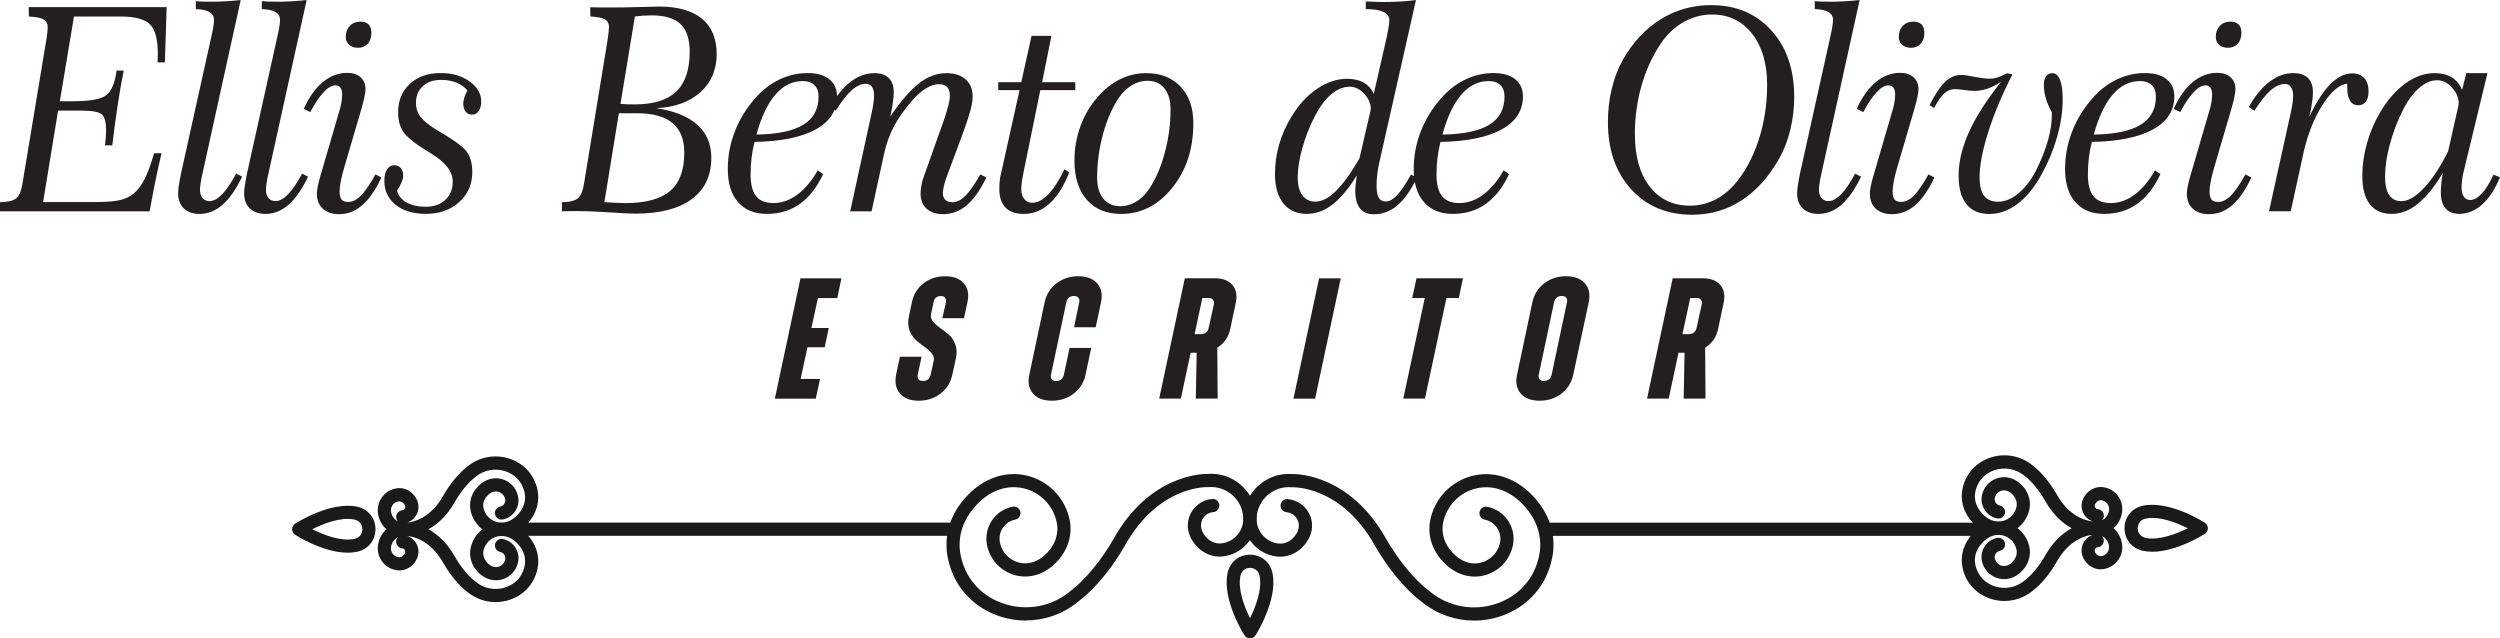
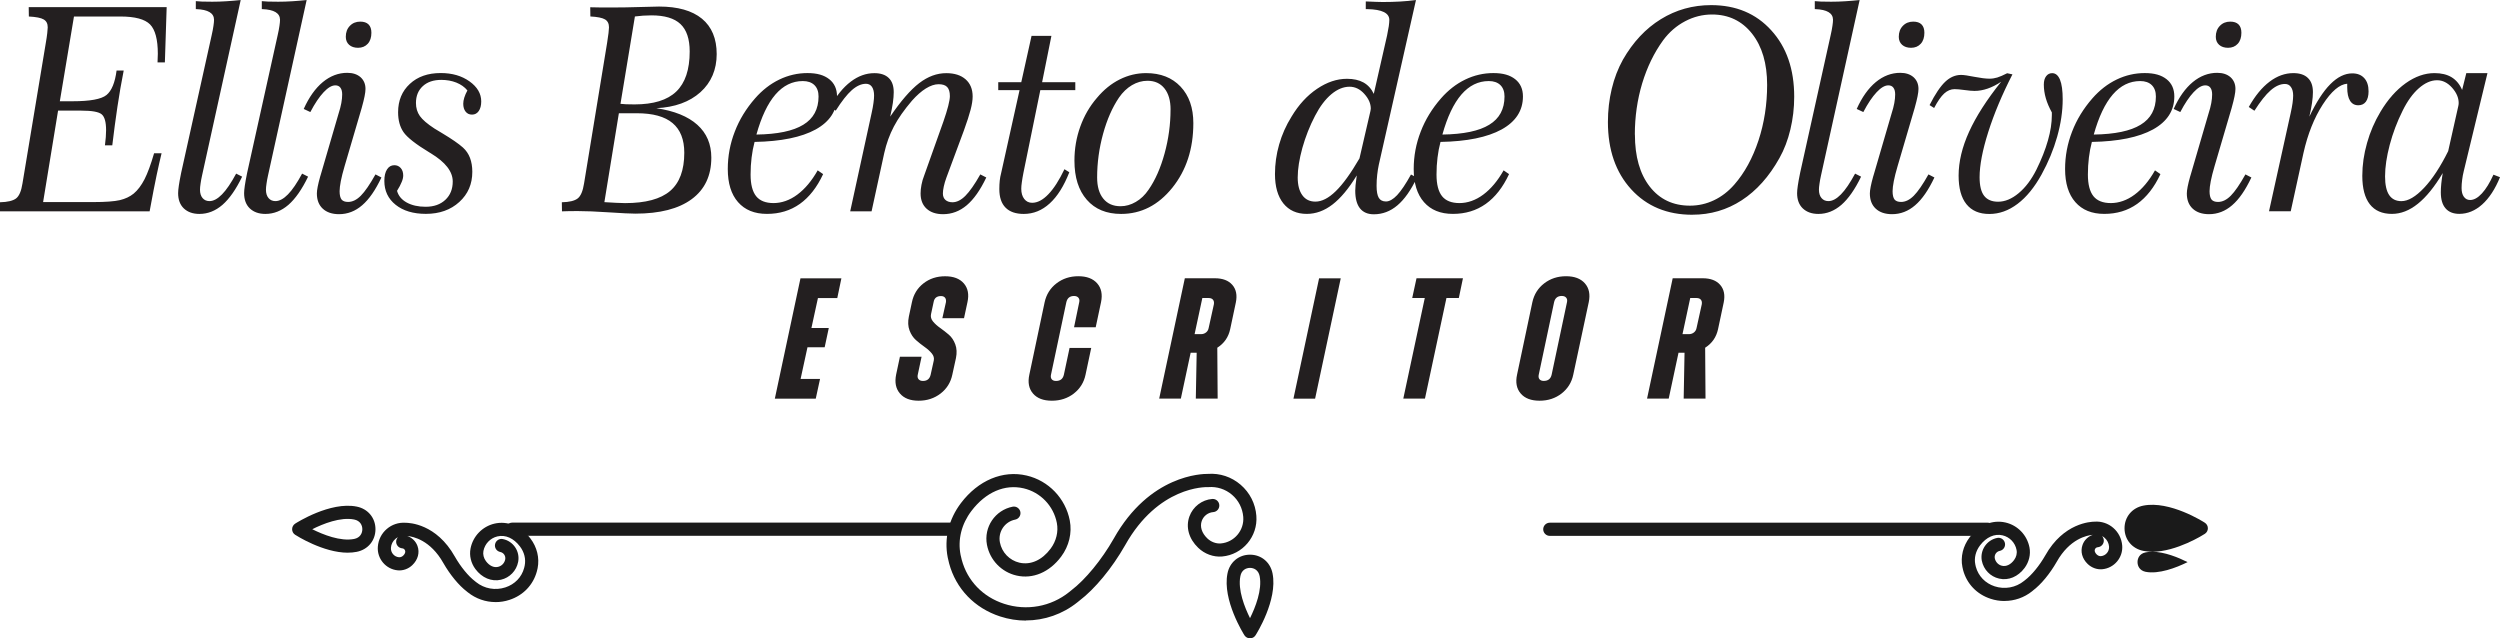
<svg xmlns="http://www.w3.org/2000/svg" id="Camada_2" data-name="Camada 2" viewBox="0 0 698.25 178.29">
  <defs>
    <style>      .cls-1 {        fill: #231f20;      }      .cls-2 {        fill: #1a1a1a;      }    </style>
  </defs>
  <g id="Camada_1-2" data-name="Camada 1">
    <path class="cls-1" d="M608.94,31.29l-1.83-.86c1.47-3.28,3.26-5.79,5.34-7.51,2.09-1.72,4.36-2.58,6.82-2.58,1.55,0,2.78.41,3.71,1.22.91.82,1.38,1.92,1.38,3.28,0,1.03-.34,2.74-1.01,5.12l-.04.16-4.78,16.27c-.48,1.6-.82,2.99-1.06,4.18-.23,1.19-.34,2.13-.34,2.83,0,1.09.19,1.85.54,2.32.37.45.97.68,1.83.68,1.22,0,2.4-.58,3.55-1.73,1.15-1.15,2.52-3.14,4.1-5.96l1.66.86c-1.66,3.52-3.44,6.1-5.38,7.76-1.92,1.66-4.08,2.49-6.46,2.49-1.93,0-3.46-.52-4.55-1.54-1.1-1.02-1.64-2.44-1.64-4.25,0-.93.3-2.5.93-4.74l.12-.38,4.97-17.04c.38-1.19.66-2.22.81-3.08.16-.87.24-1.68.24-2.42,0-.81-.16-1.43-.49-1.87-.32-.44-.79-.66-1.42-.66-.98,0-2.08.64-3.27,1.92-1.2,1.28-2.45,3.12-3.71,5.53M622.29,13.35c-1.03,0-1.87-.28-2.49-.83-.62-.56-.93-1.31-.93-2.24,0-1.27.38-2.29,1.15-3.07.75-.78,1.72-1.17,2.89-1.17,1.02,0,1.79.26,2.32.79.53.53.79,1.31.79,2.32,0,1.3-.33,2.32-1.01,3.07-.68.75-1.59,1.13-2.73,1.13ZM584.26,39.64c-.37,1.4-.65,2.86-.83,4.37-.19,1.51-.28,3.1-.28,4.75,0,2.74.52,4.75,1.55,6.04,1.03,1.28,2.65,1.92,4.87,1.92s4.52-.78,6.63-2.36c2.13-1.58,4.03-3.84,5.69-6.78l1.52,1.05c-1.71,3.68-3.88,6.45-6.5,8.32-2.64,1.87-5.69,2.79-9.18,2.79s-6.17-1.1-8.08-3.28c-1.92-2.18-2.87-5.27-2.87-9.26,0-3.6.65-7.07,1.95-10.42,1.28-3.35,3.18-6.45,5.67-9.3,2.01-2.3,4.28-4.06,6.79-5.27,2.5-1.2,5.11-1.8,7.84-1.8s4.63.57,6.09,1.71c1.44,1.14,2.17,2.74,2.17,4.81,0,3.95-1.99,7.03-5.96,9.23-3.97,2.18-9.67,3.35-17.08,3.48ZM584.78,37.58c5.89-.08,10.26-.99,13.1-2.74,2.85-1.73,4.26-4.37,4.26-7.89,0-1.36-.38-2.42-1.15-3.18-.77-.75-1.85-1.13-3.24-1.13-2.94,0-5.48,1.26-7.65,3.76-2.17,2.52-3.93,6.24-5.31,11.18ZM562.09,20.74c-2.89,5.64-5.15,11.02-6.77,16.13-1.62,5.11-2.42,9.32-2.42,12.63,0,2.36.42,4.08,1.26,5.18.85,1.1,2.14,1.66,3.91,1.66,1.91,0,3.83-.79,5.73-2.38,1.92-1.59,3.57-3.79,4.97-6.58,1.43-2.9,2.5-5.61,3.22-8.16.73-2.56,1.09-4.91,1.09-7.08v-.74c-.74-1.35-1.31-2.66-1.68-3.95-.37-1.28-.56-2.56-.56-3.83,0-.99.21-1.76.64-2.33.42-.57.99-.86,1.68-.86.97,0,1.69.61,2.2,1.84.5,1.23.75,3.05.75,5.46,0,3.34-.52,6.82-1.54,10.45-1.02,3.61-2.48,7.14-4.36,10.55-1.99,3.6-4.22,6.34-6.71,8.21-2.48,1.88-5.11,2.82-7.9,2.82s-4.91-.91-6.38-2.74c-1.46-1.81-2.18-4.48-2.18-7.97,0-3.88.98-7.97,2.93-12.26,1.95-4.29,4.94-8.95,8.96-13.97-1.28.86-2.56,1.5-3.8,1.93-1.23.42-2.45.64-3.64.64-.65,0-1.58-.08-2.81-.25-1.23-.17-2.16-.25-2.77-.25-1.03,0-2,.41-2.9,1.22-.89.82-1.83,2.17-2.81,4.05l-1.27-.81c1.55-3.06,3.01-5.23,4.36-6.51,1.35-1.28,2.83-1.92,4.44-1.92.7,0,1.93.17,3.71.53,1.76.34,3.18.52,4.24.52.73,0,1.46-.11,2.17-.33.73-.23,1.64-.62,2.75-1.19l1.51.32ZM520.41,31.29l-1.83-.86c1.47-3.28,3.26-5.79,5.34-7.51,2.09-1.72,4.36-2.58,6.82-2.58,1.55,0,2.78.41,3.71,1.22.91.82,1.38,1.92,1.38,3.28,0,1.03-.34,2.74-1.01,5.12l-.04.16-4.78,16.27c-.48,1.6-.82,2.99-1.06,4.18-.23,1.19-.34,2.13-.34,2.83,0,1.09.19,1.85.54,2.32.37.45.97.68,1.83.68,1.22,0,2.4-.58,3.55-1.73,1.15-1.15,2.52-3.14,4.1-5.96l1.66.86c-1.66,3.52-3.44,6.1-5.38,7.76-1.92,1.66-4.08,2.49-6.46,2.49-1.93,0-3.46-.52-4.55-1.54-1.1-1.02-1.64-2.44-1.64-4.25,0-.93.3-2.5.93-4.74l.12-.38,4.97-17.04c.38-1.19.66-2.22.81-3.08.16-.87.24-1.68.24-2.42,0-.81-.16-1.43-.49-1.87-.32-.44-.79-.66-1.42-.66-.98,0-2.08.64-3.27,1.92-1.2,1.28-2.45,3.12-3.71,5.53ZM533.75,13.35c-1.03,0-1.87-.28-2.49-.83-.62-.56-.93-1.31-.93-2.24,0-1.27.38-2.29,1.15-3.07.75-.78,1.72-1.17,2.89-1.17,1.02,0,1.79.26,2.32.79.53.53.79,1.31.79,2.32,0,1.3-.33,2.32-1.01,3.07-.68.75-1.59,1.13-2.73,1.13ZM519.4,0l-10.79,48.99c-.19.82-.32,1.59-.42,2.29-.11.69-.16,1.26-.16,1.71,0,.98.24,1.76.72,2.33.48.57,1.13.85,1.92.85,1.11,0,2.28-.62,3.5-1.87,1.22-1.23,2.54-3.18,3.96-5.81l1.67.85c-1.71,3.55-3.55,6.17-5.49,7.87-1.96,1.69-4.1,2.54-6.43,2.54-1.84,0-3.28-.52-4.36-1.54-1.06-1.02-1.59-2.44-1.59-4.25,0-1.01.26-2.79.78-5.35l.08-.4,8.51-38.37c.24-1.03.4-1.91.5-2.62.11-.71.16-1.28.16-1.72-.03-1.84-1.67-2.82-4.94-2.95h-.15V.32c.52.05,1.09.09,1.72.12.64.03,1.59.04,2.86.04s2.61-.04,3.93-.13c1.34-.08,2.67-.2,4.03-.34ZM472.68,59.98c-7.07,0-12.76-2.37-17.09-7.11-4.33-4.75-6.5-11.02-6.5-18.79,0-3.23.36-6.33,1.07-9.27.7-2.95,1.75-5.67,3.12-8.14,2.81-4.91,6.34-8.69,10.59-11.31,4.24-2.62,8.92-3.93,14.04-3.93,6.94,0,12.54,2.34,16.8,7.04,4.28,4.69,6.41,10.87,6.41,18.55,0,3.15-.36,6.2-1.07,9.15-.7,2.94-1.72,5.61-3.05,7.98-2.89,5.18-6.41,9.1-10.53,11.78-4.13,2.69-8.73,4.04-13.8,4.04ZM456.63,37.58c0,6.13,1.38,10.98,4.13,14.52,2.77,3.56,6.51,5.34,11.25,5.34,2.33,0,4.57-.5,6.7-1.51,2.13-1.01,4.03-2.48,5.69-4.38,2.87-3.28,5.11-7.39,6.74-12.3,1.62-4.91,2.42-10.1,2.42-15.56,0-5.96-1.4-10.71-4.21-14.29-2.82-3.56-6.54-5.35-11.18-5.35-2.61,0-5.12.62-7.51,1.88-2.4,1.26-4.45,3.03-6.16,5.34-2.52,3.47-4.46,7.48-5.84,12.02-1.36,4.55-2.05,9.32-2.05,14.29ZM402.33,39.64c-.37,1.4-.65,2.86-.83,4.37-.19,1.51-.28,3.1-.28,4.75,0,2.74.52,4.75,1.55,6.04,1.03,1.28,2.65,1.92,4.87,1.92s4.52-.78,6.63-2.36c2.13-1.58,4.03-3.84,5.69-6.78l1.52,1.05c-1.71,3.68-3.88,6.45-6.5,8.32-2.64,1.87-5.69,2.79-9.18,2.79s-6.17-1.1-8.08-3.28c-1.92-2.18-2.87-5.27-2.87-9.26,0-3.6.65-7.07,1.95-10.42,1.28-3.35,3.18-6.45,5.67-9.3,2.01-2.3,4.28-4.06,6.79-5.27,2.5-1.2,5.11-1.8,7.84-1.8s4.63.57,6.09,1.71c1.44,1.14,2.17,2.74,2.17,4.81,0,3.95-1.99,7.03-5.96,9.23-3.97,2.18-9.67,3.35-17.08,3.48ZM402.85,37.58c5.89-.08,10.26-.99,13.1-2.74,2.85-1.73,4.26-4.37,4.26-7.89,0-1.36-.38-2.42-1.15-3.18-.77-.75-1.85-1.13-3.24-1.13-2.94,0-5.48,1.26-7.65,3.76-2.17,2.52-3.93,6.24-5.31,11.18ZM378.92,49.03c-2.22,3.64-4.48,6.34-6.75,8.09-2.28,1.75-4.67,2.62-7.19,2.62-2.79,0-4.97-.98-6.54-2.93-1.56-1.96-2.34-4.69-2.34-8.18,0-2.79.38-5.55,1.17-8.29.78-2.73,1.93-5.32,3.46-7.77,1.99-3.32,4.37-5.91,7.14-7.77,2.77-1.87,5.55-2.79,8.34-2.79,1.84,0,3.38.34,4.62,1.03,1.23.69,2.2,1.75,2.87,3.18l3.71-16.31c.21-1.03.37-1.91.48-2.61.09-.71.15-1.28.15-1.73,0-1.93-2.04-2.94-6.12-3.02h-.46V.4c1.3.05,2.28.09,2.95.12.66.03,1.27.04,1.81.04,1.66,0,3.24-.04,4.78-.13,1.55-.08,3.03-.23,4.48-.42l-10.38,46c-.19.86-.33,1.8-.45,2.82-.12,1.02-.17,2.05-.17,3.09,0,1.55.21,2.66.62,3.34.41.68,1.09,1.01,2.01,1.01s1.99-.58,3.1-1.76c1.11-1.18,2.41-3.1,3.88-5.77l1.67.86c-1.68,3.52-3.5,6.1-5.47,7.76-1.96,1.66-4.16,2.49-6.58,2.49-1.71,0-2.99-.56-3.88-1.67-.87-1.11-1.31-2.75-1.31-4.93,0-.4.03-.91.09-1.56.07-.65.17-1.52.33-2.64ZM382.78,30.9c0-.05.01-.15.04-.27.03-.13.04-.23.04-.28,0-1.42-.6-2.79-1.81-4.13-1.2-1.34-2.58-2-4.13-2-1.71,0-3.4.7-5.07,2.09-1.67,1.4-3.19,3.4-4.55,6.02-1.5,2.86-2.67,5.87-3.55,8.98-.86,3.12-1.3,5.87-1.3,8.25,0,2.15.44,3.81,1.31,4.99.86,1.18,2.08,1.76,3.63,1.76,1.8,0,3.69-.97,5.68-2.91,2-1.93,4.2-4.99,6.63-9.16l3.09-13.35ZM320.11,20.42c4.04,0,7.24,1.26,9.61,3.76,2.38,2.52,3.58,5.92,3.58,10.21,0,7.18-1.96,13.19-5.88,18.06-3.92,4.86-8.69,7.3-14.3,7.3-4.08,0-7.27-1.31-9.57-3.95-2.3-2.62-3.46-6.26-3.46-10.92,0-3.31.54-6.49,1.63-9.51,1.09-3.03,2.64-5.71,4.66-8.04,1.88-2.25,4-3.97,6.36-5.15,2.36-1.18,4.81-1.76,7.38-1.76ZM326.94,30.6c0-2.52-.57-4.48-1.71-5.91-1.14-1.42-2.71-2.13-4.74-2.13-1.5,0-2.94.41-4.33,1.22-1.38.82-2.58,1.97-3.63,3.48-1.85,2.74-3.34,6.12-4.44,10.12-1.1,4.01-1.66,8.08-1.66,12.18,0,2.54.57,4.51,1.72,5.92,1.15,1.42,2.75,2.12,4.81,2.12,1.47,0,2.89-.4,4.26-1.2,1.38-.79,2.57-1.93,3.58-3.42,1.87-2.69,3.35-6.05,4.46-10.09,1.11-4.03,1.67-8.13,1.67-12.29ZM284.78,25.18h-5.97v-2.22h6.43l2.87-12.95h5.55l-2.6,12.95h9.27v2.22h-9.77l-4.7,23c-.21,1.06-.36,1.96-.46,2.7-.11.74-.16,1.35-.16,1.84,0,1.19.28,2.14.83,2.85.56.71,1.28,1.07,2.2,1.07,1.5,0,3.01-.79,4.53-2.38,1.54-1.59,3.03-3.93,4.5-7l1.36.85c-1.5,3.84-3.32,6.74-5.47,8.7-2.14,1.96-4.55,2.94-7.26,2.94-2.21,0-3.91-.58-5.07-1.75-1.17-1.17-1.75-2.9-1.75-5.18,0-.89.04-1.68.12-2.4.08-.71.2-1.39.38-2.04l5.15-23.2ZM237.46,59.03l5.98-27.44c.24-1.06.41-2.01.52-2.83.12-.83.17-1.52.17-2.09,0-1.02-.2-1.81-.58-2.4-.4-.58-.97-.87-1.68-.87-1.3,0-2.62.6-3.97,1.79-1.34,1.19-2.83,3.1-4.48,5.71l-1.56-1.05c1.75-3.1,3.65-5.46,5.75-7.04,2.09-1.59,4.29-2.38,6.59-2.38,1.77,0,3.11.45,4.04,1.36.93.9,1.38,2.22,1.38,3.96,0,.85-.08,1.84-.24,2.98-.17,1.14-.42,2.42-.75,3.84,2.97-4.37,5.67-7.48,8.1-9.35,2.44-1.87,4.95-2.79,7.56-2.79,2.29,0,4.09.57,5.4,1.72,1.31,1.15,1.97,2.75,1.97,4.79,0,1.02-.19,2.25-.57,3.71-.38,1.47-1.01,3.4-1.88,5.81l-4.87,13.12c-.33.9-.58,1.73-.74,2.5-.17.77-.25,1.42-.25,1.96,0,.78.24,1.38.72,1.81.48.42,1.14.64,1.96.64,1.19,0,2.4-.6,3.59-1.79,1.19-1.19,2.6-3.18,4.18-5.99l1.67.86c-1.67,3.52-3.5,6.1-5.46,7.76-1.97,1.66-4.17,2.49-6.61,2.49-1.96,0-3.5-.52-4.61-1.54-1.11-1.02-1.67-2.44-1.67-4.25,0-.75.08-1.56.25-2.42.16-.87.42-1.76.78-2.66l5.35-15.03c.58-1.68,1.03-3.12,1.34-4.33.3-1.2.46-2.12.46-2.74,0-1.16-.25-2.01-.75-2.54-.49-.53-1.3-.79-2.4-.79s-2.28.4-3.55,1.18c-1.27.79-2.56,1.93-3.87,3.4-2.17,2.54-3.87,4.95-5.07,7.23-1.2,2.28-2.09,4.74-2.69,7.41l-3.54,16.29h-5.98ZM210.75,39.64c-.37,1.4-.65,2.86-.83,4.37-.19,1.51-.28,3.1-.28,4.75,0,2.74.52,4.75,1.55,6.04,1.03,1.28,2.65,1.92,4.87,1.92s4.52-.78,6.63-2.36c2.13-1.58,4.03-3.84,5.69-6.78l1.52,1.05c-1.71,3.68-3.88,6.45-6.5,8.32-2.64,1.87-5.69,2.79-9.18,2.79s-6.17-1.1-8.08-3.28c-1.92-2.18-2.87-5.27-2.87-9.26,0-3.6.65-7.07,1.95-10.42,1.28-3.35,3.18-6.45,5.67-9.3,2.01-2.3,4.28-4.06,6.79-5.27,2.5-1.2,5.11-1.8,7.84-1.8s4.63.57,6.09,1.71c1.44,1.14,2.17,2.74,2.17,4.81,0,3.95-1.99,7.03-5.96,9.23-3.97,2.18-9.67,3.35-17.08,3.48ZM211.26,37.58c5.89-.08,10.26-.99,13.1-2.74,2.85-1.73,4.26-4.37,4.26-7.89,0-1.36-.38-2.42-1.15-3.18-.77-.75-1.85-1.13-3.24-1.13-2.94,0-5.48,1.26-7.65,3.76-2.17,2.52-3.93,6.24-5.31,11.18ZM156.96,59.03l-.04-2.54c2.09-.04,3.57-.4,4.42-1.06.86-.66,1.46-2.07,1.79-4.21l6.43-39.21c.17-1.06.3-1.99.4-2.79.09-.79.13-1.34.13-1.59,0-1.03-.37-1.77-1.11-2.21-.74-.44-2.11-.72-4.09-.82l-.04-2.57c.83.01,1.69.04,2.58.05.9.01,2.16.01,3.8.01,2.22,0,4.77-.04,7.6-.13,2.85-.09,4.59-.13,5.24-.13,5.23,0,9.23,1.13,11.98,3.39,2.74,2.26,4.12,5.56,4.12,9.88s-1.52,7.94-4.55,10.66c-3.03,2.71-7.14,4.2-12.31,4.46,5.03.74,8.84,2.29,11.45,4.63,2.61,2.34,3.91,5.4,3.91,9.18,0,5.04-1.83,8.91-5.49,11.6-3.65,2.69-8.9,4.04-15.73,4.04-1.3,0-3.73-.12-7.34-.36-3.59-.24-6.55-.36-8.88-.36-1.17,0-2.03.01-2.61.03-.58.01-1.14.03-1.66.05ZM173.31,29c.5.05,1.03.09,1.56.12.53.03,1.31.04,2.36.04,5.27,0,9.16-1.19,11.65-3.59,2.5-2.4,3.75-6.12,3.75-11.19,0-3.5-.86-6.05-2.58-7.67-1.72-1.62-4.42-2.42-8.12-2.42-.79,0-1.56.03-2.32.08-.77.05-1.52.13-2.28.23l-4.03,24.4ZM168.8,56.46c1.24.07,2.37.13,3.36.19.99.05,1.8.08,2.42.08,5.73,0,9.93-1.13,12.58-3.39,2.64-2.26,3.96-5.81,3.96-10.67,0-3.69-1.09-6.46-3.27-8.29-2.18-1.84-5.51-2.75-9.98-2.75h-5.02l-4.05,24.84ZM110.9,53.33c.38,1.36,1.28,2.45,2.71,3.24,1.42.78,3.18,1.18,5.27,1.18,2.3,0,4.14-.65,5.52-1.95,1.36-1.28,2.05-2.99,2.05-5.11,0-2.78-2.04-5.4-6.13-7.88l-.4-.24c-3.8-2.3-6.21-4.2-7.22-5.67s-1.51-3.32-1.51-5.55c0-3.27,1.1-5.91,3.28-7.92,2.18-2.03,5.06-3.03,8.63-3.03,3.19,0,5.87.78,8.04,2.33,2.17,1.55,3.27,3.42,3.27,5.59,0,1.14-.24,2.04-.7,2.7-.46.66-1.09.99-1.87.99s-1.35-.28-1.79-.83c-.44-.56-.66-1.28-.66-2.2,0-.52.09-1.09.29-1.72.2-.64.49-1.31.87-2-.79-.97-1.84-1.69-3.1-2.2-1.27-.5-2.67-.75-4.2-.75-2.17,0-3.89.58-5.16,1.75-1.27,1.17-1.91,2.73-1.91,4.7,0,1.39.36,2.61,1.09,3.64.73,1.03,2.08,2.2,4.08,3.5.46.3,1.19.74,2.17,1.31,2.65,1.59,4.57,2.91,5.79,4,.89.81,1.54,1.77,1.97,2.9.42,1.13.64,2.41.64,3.87,0,3.42-1.2,6.22-3.63,8.43-2.42,2.21-5.53,3.32-9.35,3.32-3.51,0-6.33-.85-8.43-2.53-2.11-1.68-3.16-3.91-3.16-6.67,0-1.38.25-2.45.75-3.22.5-.78,1.18-1.17,2.04-1.17.73,0,1.31.26,1.79.79.46.53.69,1.22.69,2.08,0,.52-.13,1.13-.42,1.81-.28.7-.71,1.54-1.31,2.49ZM86.66,31.29l-1.83-.86c1.47-3.28,3.26-5.79,5.34-7.51,2.09-1.72,4.36-2.58,6.82-2.58,1.55,0,2.78.41,3.71,1.22.91.82,1.38,1.92,1.38,3.28,0,1.03-.34,2.74-1.01,5.12l-.04.16-4.78,16.27c-.48,1.6-.82,2.99-1.06,4.18-.23,1.19-.34,2.13-.34,2.83,0,1.09.19,1.85.54,2.32.37.45.97.68,1.83.68,1.22,0,2.4-.58,3.55-1.73,1.15-1.15,2.52-3.14,4.1-5.96l1.66.86c-1.66,3.52-3.44,6.1-5.38,7.76-1.92,1.66-4.08,2.49-6.46,2.49-1.93,0-3.46-.52-4.55-1.54-1.1-1.02-1.64-2.44-1.64-4.25,0-.93.3-2.5.93-4.74l.12-.38,4.97-17.04c.38-1.19.66-2.22.81-3.08.16-.87.24-1.68.24-2.42,0-.81-.16-1.43-.49-1.87-.32-.44-.79-.66-1.42-.66-.98,0-2.08.64-3.27,1.92-1.2,1.28-2.45,3.12-3.71,5.53ZM100,13.35c-1.03,0-1.87-.28-2.49-.83-.62-.56-.93-1.31-.93-2.24,0-1.27.38-2.29,1.15-3.07.75-.78,1.72-1.17,2.89-1.17,1.02,0,1.79.26,2.32.79.53.53.79,1.31.79,2.32,0,1.3-.33,2.32-1.01,3.07-.68.75-1.59,1.13-2.73,1.13ZM85.65,0l-10.79,48.99c-.19.82-.32,1.59-.42,2.29-.11.69-.16,1.26-.16,1.71,0,.98.24,1.76.72,2.33.48.57,1.13.85,1.92.85,1.11,0,2.28-.62,3.5-1.87,1.22-1.23,2.54-3.18,3.96-5.81l1.67.85c-1.71,3.55-3.55,6.17-5.49,7.87-1.96,1.69-4.1,2.54-6.43,2.54-1.84,0-3.28-.52-4.36-1.54-1.06-1.02-1.59-2.44-1.59-4.25,0-1.01.26-2.79.78-5.35l.08-.4,8.51-38.37c.24-1.03.4-1.91.5-2.62.11-.71.16-1.28.16-1.72-.03-1.84-1.67-2.82-4.94-2.95h-.15V.32c.52.05,1.09.09,1.72.12.64.03,1.59.04,2.86.04s2.61-.04,3.93-.13c1.34-.08,2.67-.2,4.03-.34ZM67.23,0l-10.79,48.99c-.19.82-.32,1.59-.42,2.29-.11.69-.16,1.26-.16,1.71,0,.98.24,1.76.72,2.33.48.57,1.13.85,1.92.85,1.11,0,2.28-.62,3.5-1.87,1.22-1.23,2.54-3.18,3.96-5.81l1.67.85c-1.71,3.55-3.55,6.17-5.49,7.87-1.96,1.69-4.1,2.54-6.44,2.54-1.84,0-3.28-.52-4.36-1.54-1.06-1.02-1.59-2.44-1.59-4.25,0-1.01.26-2.79.78-5.35l.08-.4,8.51-38.37c.24-1.03.4-1.91.5-2.62.11-.71.16-1.28.16-1.72-.03-1.84-1.67-2.82-4.94-2.95h-.15V.32c.52.05,1.09.09,1.72.12.64.03,1.59.04,2.86.04s2.61-.04,3.93-.13c1.34-.08,2.67-.2,4.03-.34ZM0,59.03v-2.54c2.12-.05,3.61-.41,4.48-1.06.87-.66,1.47-2.07,1.8-4.21L12.79,12.02c.19-1.06.32-2,.41-2.79.09-.81.13-1.34.13-1.59,0-1.05-.37-1.77-1.13-2.21-.74-.45-2.13-.71-4.14-.82l-.04-2.62h38.53l-.5,15.43h-2.05c0-.3.01-.71.04-1.23.03-.53.04-.91.04-1.17,0-3.99-.73-6.73-2.17-8.2-1.46-1.47-4.21-2.21-8.3-2.21h-12.95l-3.95,23.67h3.56c4.89,0,8.05-.58,9.48-1.75,1.43-1.17,2.37-3.44,2.81-6.83h1.99c-.65,3.26-1.23,6.62-1.75,10.1-.52,3.47-.99,7.07-1.44,10.79h-2.05c.11-.81.19-1.56.24-2.29.05-.73.08-1.36.08-1.93,0-2.28-.41-3.76-1.23-4.44-.81-.69-2.7-1.03-5.67-1.03h-6.51l-4.18,25.54h14.02c3.42,0,5.88-.19,7.41-.54,1.52-.36,2.81-.97,3.87-1.83,1.14-.95,2.14-2.29,3.03-4.01.87-1.71,1.76-4.13,2.67-7.26h2.09c-.44,1.8-.9,3.84-1.38,6.1-.48,2.26-1.14,5.64-1.96,10.12H0Z" />
    <path class="cls-1" d="M682.26,48.33c-2.28,3.83-4.59,6.69-6.95,8.58-2.34,1.89-4.77,2.83-7.26,2.83-2.71,0-4.77-.9-6.17-2.7-1.39-1.8-2.09-4.44-2.09-7.93,0-3.01.44-6.06,1.32-9.16.87-3.11,2.13-6.02,3.76-8.74,2.04-3.42,4.38-6.06,7.03-7.96,2.65-1.89,5.34-2.83,8.05-2.83,1.91,0,3.51.38,4.79,1.16,1.27.78,2.25,1.96,2.93,3.54l1.17-4.7h5.91l-6.61,27.33c-.21.82-.36,1.65-.46,2.46-.11.82-.16,1.59-.16,2.3,0,1.05.21,1.85.64,2.45.44.6,1.01.9,1.73.9,1.09,0,2.18-.61,3.3-1.83,1.13-1.22,2.2-2.97,3.23-5.24l1.83.7c-1.35,3.31-3.01,5.85-4.97,7.61-1.96,1.76-4.1,2.63-6.4,2.63-1.68,0-2.97-.52-3.84-1.54-.89-1.02-1.32-2.52-1.32-4.49,0-.71.04-1.52.13-2.42.09-.89.23-1.88.41-2.97M686.63,29.46c.03-.07.04-.16.05-.26.01-.11.03-.25.03-.42,0-1.48-.62-2.91-1.85-4.29-1.24-1.39-2.63-2.08-4.18-2.08-1.69,0-3.39.74-5.1,2.24-1.69,1.48-3.2,3.58-4.52,6.26-1.55,3.1-2.75,6.29-3.61,9.55-.86,3.26-1.3,6.2-1.3,8.81,0,2.33.38,4.06,1.14,5.2.77,1.14,1.91,1.71,3.42,1.71,1.88,0,3.99-1.23,6.33-3.71,2.33-2.46,4.57-5.89,6.74-10.26l2.86-12.74ZM633.73,59.03l6.05-27.41c.24-1.06.41-2.01.53-2.83.11-.82.17-1.52.17-2.09,0-1.01-.2-1.8-.61-2.38-.4-.58-.95-.87-1.68-.87-1.32,0-2.66.6-4.01,1.79-1.36,1.18-2.86,3.09-4.52,5.69l-1.58-1.05c1.76-3.11,3.69-5.47,5.8-7.06,2.11-1.6,4.33-2.4,6.66-2.4,1.77,0,3.14.45,4.06,1.36.94.9,1.4,2.22,1.4,3.96,0,.86-.08,1.85-.25,2.99-.17,1.14-.41,2.42-.75,3.85,1.92-4.04,3.87-7.07,5.87-9.08,1.99-2,4.03-3.01,6.12-3.01,1.43,0,2.54.44,3.34,1.32.81.87,1.21,2.12,1.21,3.69,0,1.24-.25,2.21-.74,2.89-.49.66-1.19,1.01-2.13,1.01-1.01,0-1.77-.42-2.3-1.26-.53-.85-.79-2.09-.79-3.75v-1.01c-2.14.16-4.42,2.09-6.83,5.81-2.4,3.72-4.2,8.24-5.39,13.53l-3.56,16.29h-6.05Z" />
    <path class="cls-1" d="M472.08,83.25l-2.16,10.08h1.78c.54,0,1.02-.16,1.42-.48.4-.32.65-.75.74-1.3l1.44-6.53c.1-.54.02-.98-.24-1.3-.26-.32-.66-.48-1.2-.48h-1.78ZM475.58,77.72c2.18,0,3.8.62,4.87,1.85,1.07,1.23,1.4,2.87.98,4.92l-1.58,7.44c-.48,2.24-1.68,3.97-3.6,5.19l.1,14.21h-6.1l.24-12.82h-1.68l-2.74,12.82h-6.05l7.16-33.61h8.4ZM431.17,106.39c1.22,0,1.95-.59,2.21-1.78l4.27-20.17c.13-.54.06-.98-.22-1.3-.27-.32-.68-.48-1.22-.48-1.18,0-1.9.59-2.16,1.78l-4.27,20.17c-.13.54-.06.98.19,1.3.26.32.66.48,1.2.48ZM436.16,109.9c-1.73,1.34-3.78,2.02-6.15,2.02s-4.13-.67-5.28-2.02c-1.15-1.34-1.49-3.11-1.01-5.28l4.27-20.22c.48-2.18,1.58-3.93,3.31-5.26,1.73-1.33,3.76-1.99,6.1-1.99s4.09.66,5.26,1.99c1.17,1.33,1.53,3.08,1.08,5.26l-4.32,20.22c-.45,2.18-1.54,3.94-3.27,5.28ZM408.6,77.72l-1.15,5.52h-3.46l-6,28.09h-6.05l6-28.09h-3.51l1.2-5.52h12.97ZM361.26,111.34l7.16-33.61h6.05l-7.16,33.61h-6.05ZM335.81,83.25l-2.16,10.08h1.78c.54,0,1.02-.16,1.42-.48.4-.32.65-.75.74-1.3l1.44-6.53c.1-.54.02-.98-.24-1.3-.26-.32-.66-.48-1.2-.48h-1.78ZM339.32,77.72c2.18,0,3.8.62,4.87,1.85,1.07,1.23,1.4,2.87.98,4.92l-1.58,7.44c-.48,2.24-1.68,3.97-3.6,5.19l.1,14.21h-6.1l.24-12.82h-1.68l-2.74,12.82h-6.05l7.16-33.61h8.4ZM299.94,109.9c-1.73,1.34-3.78,2.02-6.15,2.02s-4.13-.67-5.28-2.02c-1.15-1.34-1.49-3.11-1.01-5.28l4.27-20.22c.48-2.18,1.58-3.93,3.31-5.26,1.73-1.33,3.76-1.99,6.1-1.99s4.09.66,5.26,1.99c1.17,1.33,1.53,3.08,1.08,5.26l-1.49,7.01h-6.05l1.44-6.96c.13-.54.06-.98-.22-1.3-.27-.32-.68-.48-1.22-.48-1.18,0-1.9.59-2.16,1.78l-4.27,20.17c-.13.54-.06.98.19,1.3.26.32.66.48,1.2.48,1.22,0,1.95-.59,2.21-1.78l1.58-7.44h6.05l-1.58,7.44c-.45,2.18-1.54,3.94-3.27,5.28ZM256.58,111.92c-2.34,0-4.08-.67-5.23-2.02-1.15-1.34-1.5-3.11-1.06-5.28l1.06-4.99h6.05l-1.06,4.99c-.13.54-.06.98.22,1.3.27.32.68.48,1.22.48,1.18,0,1.9-.59,2.16-1.78l.86-3.89c.16-.7-.02-1.38-.55-2.02-.53-.64-1.2-1.25-2.02-1.82-.82-.58-1.62-1.21-2.4-1.9-.78-.69-1.38-1.59-1.8-2.71-.42-1.12-.48-2.4-.19-3.84l.86-4.03c.45-2.18,1.52-3.93,3.22-5.26,1.7-1.33,3.71-1.99,6.05-1.99s4.08.66,5.23,1.99c1.15,1.33,1.49,3.08,1.01,5.26l-.96,4.47h-6.05l1.01-4.51c.06-.51-.02-.92-.26-1.22-.24-.3-.62-.46-1.13-.46-1.18,0-1.87.56-2.06,1.68l-.72,3.36c-.16.74.02,1.42.55,2.06.53.64,1.2,1.25,2.02,1.82.82.58,1.62,1.2,2.4,1.87.78.67,1.38,1.57,1.8,2.69.42,1.12.48,2.4.19,3.84l-1.01,4.61c-.45,2.18-1.54,3.94-3.27,5.28-1.73,1.34-3.78,2.02-6.15,2.02ZM233.83,83.25h-5.38l-1.82,8.36h4.85l-1.15,5.38h-4.8l-1.92,8.84h5.43l-1.2,5.52h-11.43l7.16-33.61h11.43l-1.15,5.52Z" />
    <path class="cls-2" d="M286.56,173.33c-2.42,0-4.86-.38-7.24-1.16-7.13-2.33-12.32-7.72-14.23-14.81-.15-.54-.27-1.1-.39-1.66-1.04-5.29.28-10.69,3.7-15.2,4.83-6.36,11.69-9.24,18.34-7.68,6.12,1.43,10.85,6.36,12.05,12.55.67,3.46-.2,7.13-2.4,10.08-3.25,4.37-7.92,6.35-12.47,5.3-4.2-.96-7.44-4.32-8.26-8.57-.95-4.93,2.27-9.7,7.17-10.66.99-.2,1.96.46,2.16,1.45.19,1-.46,1.96-1.45,2.16-2.92.57-4.83,3.42-4.27,6.35.54,2.81,2.69,5.04,5.47,5.68,3.13.71,6.31-.71,8.7-3.92,1.58-2.12,2.21-4.74,1.74-7.18-.92-4.77-4.57-8.57-9.28-9.67-5.28-1.23-10.59,1.07-14.58,6.32-2.78,3.66-3.86,8.02-3.03,12.26.09.48.2.94.33,1.4,1.58,5.87,5.89,10.34,11.82,12.27,6.29,2.05,13.09.82,18.2-3.29l.54-.44c3.97-3.02,8.51-8.54,11.87-14.44,10.05-17.93,24.75-18.12,26.31-18.11,3.36-.25,6.58.83,9.14,3.02,2.57,2.21,4.15,5.3,4.4,8.69.45,5.76-3.83,10.85-9.56,11.36-2.41.21-4.9-.7-6.69-2.44-2.61-2.5-3.52-5.77-2.45-8.74.99-2.74,3.5-4.66,6.38-4.89,1.01-.08,1.9.68,1.97,1.69.08,1.01-.67,1.9-1.68,1.98-1.46.11-2.73,1.08-3.22,2.47-.57,1.59,0,3.37,1.54,4.86,1.05,1.01,2.49,1.54,3.81,1.42,3.73-.33,6.54-3.65,6.24-7.41-.2-2.41-1.3-4.61-3.14-6.18-1.84-1.57-4.19-2.33-6.58-2.14h-.22c-.57-.01-13.8-.29-23.06,16.24-3.65,6.41-8.44,12.21-12.81,15.52l-.51.41c-4.15,3.33-9.23,5.07-14.4,5.07" />
-     <path class="cls-2" d="M411.69,173.33c-5.17,0-10.25-1.74-14.4-5.08l-.55-.43c-4.32-3.28-9.1-9.08-12.76-15.48-9.28-16.54-22.51-16.26-23.06-16.25h-.22c-2.41-.2-4.74.57-6.58,2.13-1.84,1.57-2.94,3.77-3.14,6.19-.3,3.76,2.51,7.08,6.24,7.41,1.34.12,2.76-.41,3.81-1.42,1.54-1.49,2.09-3.26,1.52-4.86-.49-1.38-1.74-2.35-3.2-2.47-1.01-.08-1.78-.97-1.68-1.98.08-1.01.97-1.77,1.97-1.69,2.88.23,5.39,2.15,6.38,4.89,1.07,2.97.16,6.24-2.45,8.74-1.8,1.74-4.28,2.65-6.69,2.44-5.73-.51-10.03-5.6-9.58-11.36.28-3.39,1.84-6.48,4.42-8.69,2.55-2.19,5.79-3.26,9.14-3.02,1.56-.04,16.25.17,26.3,18.12,3.36,5.89,7.9,11.41,11.83,14.39l.59.47c5.11,4.11,11.91,5.34,18.19,3.29,5.92-1.93,10.25-6.41,11.83-12.27.12-.46.24-.93.32-1.4.83-4.25-.24-8.61-3.02-12.27-3.99-5.25-9.32-7.55-14.57-6.32-4.72,1.1-8.35,4.9-9.28,9.67-.47,2.45.16,5.06,1.74,7.18,2.39,3.21,5.57,4.64,8.71,3.92,2.76-.64,4.92-2.86,5.47-5.68.55-2.93-1.36-5.79-4.27-6.35-1.01-.19-1.66-1.16-1.46-2.16.2-1,1.16-1.65,2.15-1.45,4.92.96,8.14,5.74,7.19,10.66-.83,4.24-4.07,7.6-8.27,8.57-4.56,1.04-9.22-.94-12.46-5.3-2.21-2.94-3.08-6.62-2.41-10.08,1.2-6.19,5.92-11.12,12.05-12.55,6.66-1.55,13.53,1.32,18.35,7.68,3.44,4.51,4.74,9.9,3.71,15.2-.12.56-.24,1.11-.4,1.66-1.9,7.08-7.09,12.48-14.22,14.8-2.37.78-4.82,1.16-7.25,1.16" />
    <path class="cls-2" d="M349.13,178.29c-.63,0-1.2-.32-1.56-.85-.24-.4-6.2-9.84-4.74-17.25.61-3.15,3.14-5.27,6.3-5.27s5.69,2.12,6.3,5.27c1.46,7.41-4.5,16.85-4.76,17.25-.34.53-.91.85-1.54.85M349.13,158.61c-1.09,0-2.37.6-2.69,2.3-.77,3.83,1.19,8.71,2.69,11.74,1.5-3.03,3.44-7.92,2.69-11.74-.34-1.7-1.6-2.3-2.69-2.3ZM344.63,160.55h.02-.02Z" />
-     <path class="cls-2" d="M601.1,154.09c-.83,0-1.66-.07-2.47-.23-3.14-.62-5.25-3.16-5.25-6.32s2.11-5.7,5.25-6.32c7.41-1.46,16.79,4.52,17.18,4.78.53.34.85.92.85,1.55s-.32,1.21-.85,1.55c-.34.23-7.86,5-14.71,5.01M601.16,144.66c-.63,0-1.22.05-1.82.17-1.68.33-2.27,1.62-2.27,2.71s.59,2.38,2.27,2.72c3.61.71,8.45-1.09,11.71-2.71-2.55-1.28-6.44-2.89-9.89-2.89Z" />
+     <path class="cls-2" d="M601.1,154.09c-.83,0-1.66-.07-2.47-.23-3.14-.62-5.25-3.16-5.25-6.32s2.11-5.7,5.25-6.32c7.41-1.46,16.79,4.52,17.18,4.78.53.34.85.92.85,1.55s-.32,1.21-.85,1.55c-.34.23-7.86,5-14.71,5.01c-.63,0-1.22.05-1.82.17-1.68.33-2.27,1.62-2.27,2.71s.59,2.38,2.27,2.72c3.61.71,8.45-1.09,11.71-2.71-2.55-1.28-6.44-2.89-9.89-2.89Z" />
    <path class="cls-2" d="M559.85,167.86c-1.3,0-2.61-.2-3.87-.62-3.85-1.25-6.64-4.17-7.68-7.99-.08-.29-.14-.58-.2-.88-.57-2.85.18-5.87,2.01-8.28,2.63-3.46,6.38-5,10.05-4.15,3.4.79,6,3.52,6.67,6.95.38,1.97-.12,4.06-1.36,5.73-1.84,2.47-4.5,3.59-7.13,2.98-2.45-.56-4.32-2.51-4.82-4.98-.55-2.94,1.36-5.8,4.31-6.38.99-.2,1.95.46,2.15,1.46.2,1-.45,1.96-1.44,2.16-.95.18-1.58,1.11-1.4,2.07.22,1.04.99,1.86,2.01,2.09,1.18.27,2.43-.31,3.38-1.6.63-.84.89-1.87.69-2.83-.38-2.01-1.92-3.61-3.91-4.07-2.23-.53-4.54.5-6.28,2.8-1.22,1.61-1.7,3.51-1.32,5.35.04.21.08.42.14.63.71,2.61,2.63,4.6,5.25,5.46,2.82.92,5.88.37,8.18-1.48l.28-.22c1.9-1.44,4.05-4.07,5.67-6.9,5.13-9.16,12.72-9.44,13.82-9.46,1.88-.13,3.73.48,5.17,1.72,1.46,1.26,2.35,3.01,2.51,4.94.28,3.36-2.25,6.34-5.59,6.63-1.46.13-2.96-.42-4.05-1.47-1.56-1.5-2.09-3.49-1.44-5.32.47-1.35,1.56-2.38,2.86-2.82-1.56.13-6.46,1.08-10.09,7.57-1.88,3.29-4.34,6.27-6.62,7.99l-.22.19c-2.23,1.79-4.96,2.72-7.74,2.72M587.08,149.71c.28.3.47.7.51,1.15.08,1.01-.67,1.9-1.68,1.98-.38.03-.69.27-.81.61-.16.44.04.95.53,1.43.34.31.75.49,1.18.45,1.34-.12,2.35-1.32,2.25-2.68-.08-.95-.53-1.82-1.24-2.44-.24-.2-.49-.37-.75-.5Z" />
-     <path class="cls-2" d="M585.54,149.37l-.49-.02c-1.09,0-8.69-.29-13.84-9.47-1.6-2.81-3.75-5.45-5.61-6.86l-.32-.25c-2.29-1.84-5.33-2.39-8.18-1.47-2.63.86-4.54,2.85-5.25,5.45-.06.21-.1.42-.14.63-.38,1.85.1,3.75,1.32,5.35,1.76,2.3,4.05,3.32,6.28,2.8,1.99-.47,3.53-2.06,3.91-4.07.2-.96-.06-1.99-.69-2.84-.95-1.29-2.21-1.87-3.38-1.6-1.03.23-1.8,1.05-2.01,2.09-.18.96.45,1.89,1.4,2.07.99.19,1.64,1.16,1.44,2.16-.2,1-1.16,1.65-2.15,1.45-2.94-.57-4.86-3.43-4.29-6.38.47-2.46,2.35-4.42,4.8-4.98,2.63-.6,5.29.51,7.13,2.98,1.24,1.67,1.74,3.76,1.36,5.73-.67,3.43-3.28,6.16-6.67,6.95-3.67.86-7.42-.7-10.05-4.15-1.84-2.42-2.59-5.43-2.01-8.28.06-.3.12-.6.2-.89,1.05-3.81,3.83-6.73,7.68-7.98,3.99-1.31,8.33-.52,11.61,2.11l.26.21c2.23,1.69,4.7,4.67,6.58,7.95,3.63,6.48,8.51,7.44,10.09,7.58-1.3-.44-2.39-1.47-2.86-2.81-.65-1.83-.12-3.82,1.44-5.32,1.09-1.04,2.61-1.6,4.05-1.47,3.34.29,5.87,3.27,5.59,6.63-.16,1.93-1.05,3.68-2.51,4.94-1.32,1.13-2.96,1.74-4.68,1.74M586.71,139.71c-.36,0-.77.17-1.07.45-.49.48-.69.99-.53,1.43.12.34.43.58.81.61,1.01.08,1.76.97,1.68,1.98-.04.45-.24.85-.51,1.15.26-.13.51-.3.75-.5.71-.62,1.16-1.49,1.24-2.44.1-1.36-.91-2.56-2.25-2.68h-.12Z" />
    <path class="cls-2" d="M555.19,149.67h-122.33c-1.01,0-1.84-.82-1.84-1.84s.83-1.84,1.84-1.84h122.33c1.01,0,1.84.82,1.84,1.84s-.83,1.84-1.84,1.84" />
    <path class="cls-2" d="M265.39,149.65h-122.32c-1.02,0-1.84-.82-1.84-1.84s.82-1.84,1.84-1.84h122.32c1.02,0,1.84.82,1.84,1.84s-.82,1.84-1.84,1.84" />
    <path class="cls-2" d="M97.15,154.37c-6.86,0-14.37-4.78-14.72-5.01-.53-.34-.84-.92-.84-1.55s.32-1.21.84-1.55c.4-.26,9.8-6.24,17.19-4.77,3.14.62,5.25,3.16,5.25,6.32s-2.11,5.7-5.25,6.32c-.8.16-1.63.23-2.46.23M87.21,147.81c3.01,1.51,7.88,3.47,11.7,2.72,1.69-.33,2.29-1.62,2.29-2.72s-.6-2.38-2.29-2.71c-3.82-.76-8.69,1.2-11.7,2.71Z" />
-     <path class="cls-2" d="M112.72,149.67c-1.72,0-3.36-.61-4.68-1.74-1.47-1.26-2.36-3.01-2.51-4.94-.26-3.37,2.24-6.34,5.59-6.64,1.47-.13,2.97.42,4.05,1.47,1.56,1.5,2.1,3.49,1.44,5.32-.48,1.35-1.56,2.37-2.87,2.81,1.56-.13,6.47-1.08,10.1-7.57,1.88-3.29,4.34-6.27,6.6-7.99l.23-.19c3.26-2.62,7.6-3.41,11.61-2.1,3.84,1.25,6.64,4.17,7.67,7.99.08.28.14.57.2.87.56,2.86-.17,5.88-2.01,8.3-2.63,3.46-6.38,5.01-10.05,4.15-3.4-.79-6.02-3.52-6.68-6.96-.38-1.97.11-4.06,1.36-5.73,1.84-2.47,4.51-3.59,7.14-2.99,2.44.56,4.33,2.51,4.8,4.98.57,2.94-1.36,5.81-4.29,6.38-1,.2-1.96-.46-2.16-1.45-.2-1,.46-1.96,1.45-2.15.95-.19,1.57-1.12,1.39-2.07-.2-1.04-.99-1.86-2.02-2.09-1.18-.27-2.41.31-3.37,1.6-.63.84-.88,1.88-.7,2.83.39,2.01,1.93,3.61,3.91,4.08,2.25.53,4.54-.5,6.29-2.8,1.22-1.61,1.69-3.5,1.33-5.35-.04-.2-.09-.42-.15-.62-.7-2.61-2.62-4.6-5.26-5.46-2.83-.92-5.88-.37-8.17,1.47l-.27.22c-1.9,1.44-4.05,4.07-5.66,6.9-5.14,9.17-12.74,9.42-13.83,9.46l-.49.02ZM111.54,140.02h-.1c-1.35.12-2.36,1.33-2.25,2.69.08.95.52,1.82,1.24,2.44.23.2.49.37.75.5-.29-.3-.49-.69-.52-1.14-.08-1.01.67-1.9,1.69-1.98.36-.03.67-.27.8-.61.16-.44-.03-.95-.53-1.43-.3-.28-.7-.45-1.07-.45Z" />
    <path class="cls-2" d="M138.4,168.16c-2.78,0-5.5-.94-7.73-2.72l-.27-.22c-2.22-1.68-4.69-4.67-6.56-7.94-3.63-6.48-8.51-7.44-10.1-7.58,1.32.44,2.39,1.47,2.87,2.81.66,1.83.12,3.82-1.44,5.32-1.08,1.05-2.6,1.6-4.05,1.47-3.35-.29-5.86-3.27-5.59-6.63.15-1.93,1.04-3.69,2.51-4.94,1.45-1.24,3.29-1.84,5.17-1.72,1.15,0,8.69.29,13.84,9.47,1.61,2.82,3.76,5.45,5.62,6.86l.31.25c2.29,1.84,5.35,2.39,8.17,1.47,2.64-.86,4.56-2.85,5.25-5.45.06-.21.11-.43.15-.65.36-1.83-.11-3.74-1.33-5.34-1.75-2.3-4.04-3.33-6.29-2.8-1.98.46-3.52,2.06-3.91,4.07-.18.96.07,1.99.7,2.84.96,1.29,2.19,1.87,3.37,1.6,1.03-.23,1.81-1.05,2.02-2.09.18-.96-.44-1.88-1.39-2.07-1-.2-1.65-1.16-1.45-2.16.2-1,1.16-1.65,2.16-1.45,2.93.57,4.86,3.43,4.29,6.38-.48,2.47-2.36,4.42-4.8,4.98-2.63.6-5.3-.52-7.14-2.98-1.24-1.67-1.74-3.76-1.36-5.73.66-3.43,3.29-6.16,6.68-6.96,3.67-.85,7.43.7,10.05,4.15,1.84,2.41,2.57,5.43,2.01,8.28-.06.31-.13.6-.21.89-1.03,3.82-3.83,6.73-7.67,7.98-1.27.42-2.58.62-3.88.62M111.18,150.02c-.27.13-.52.3-.75.5-.72.62-1.17,1.49-1.24,2.44-.11,1.36.9,2.57,2.25,2.68.4.03.85-.14,1.17-.45.5-.48.69-.99.53-1.43-.12-.35-.44-.59-.8-.61-1.01-.08-1.77-.97-1.69-1.98.04-.45.23-.85.52-1.15Z" />
  </g>
</svg>